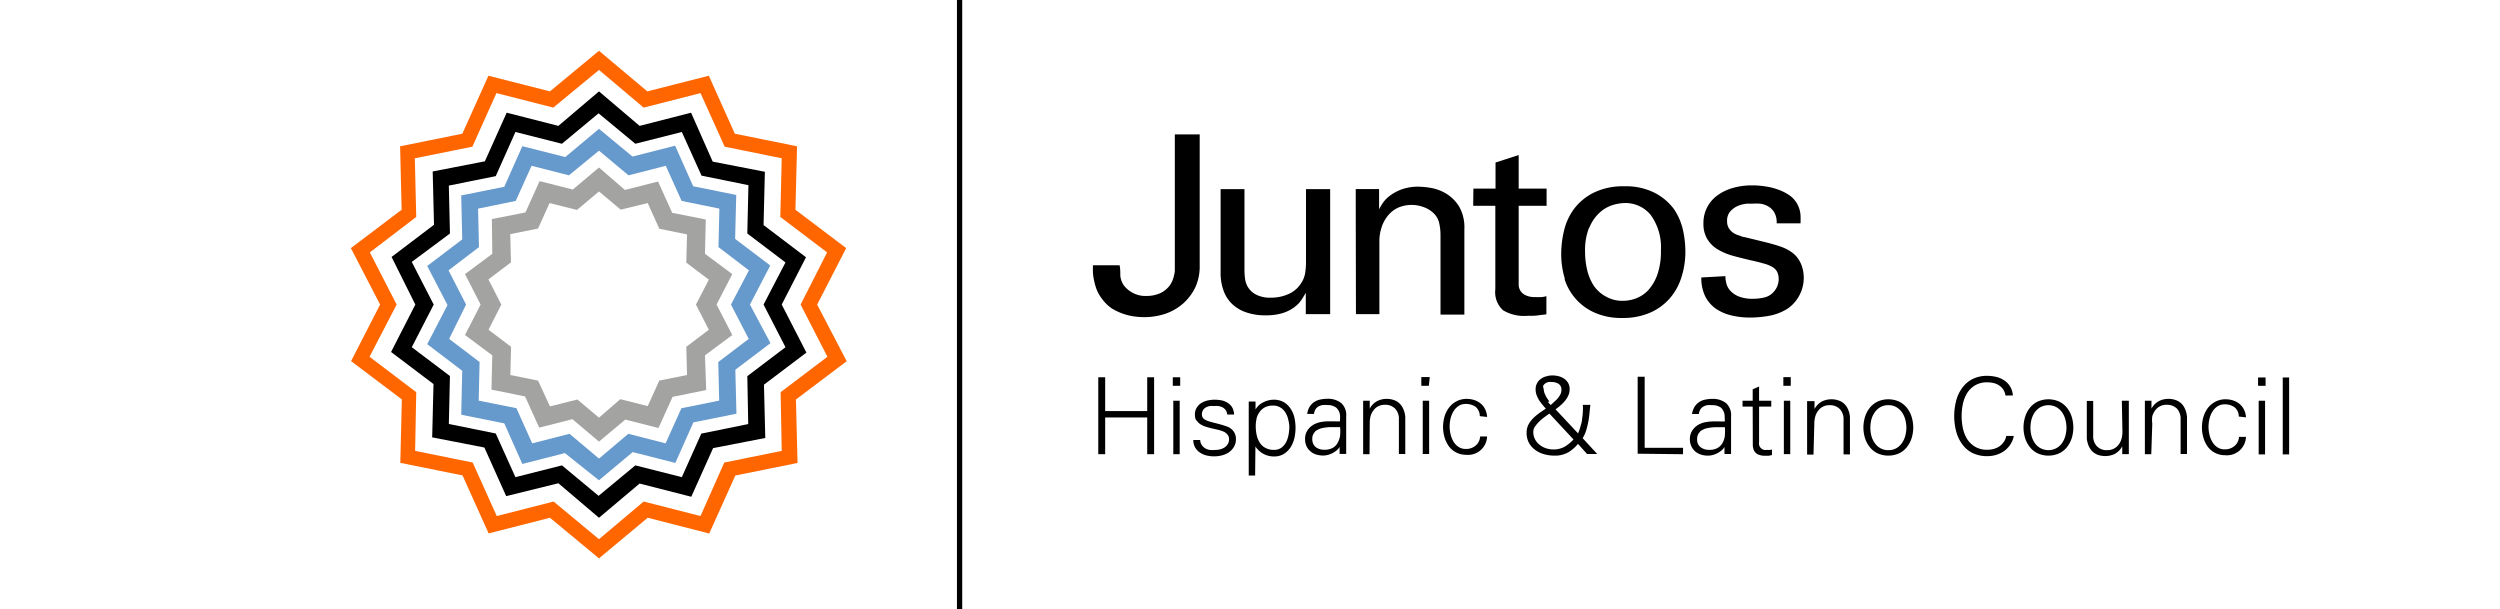
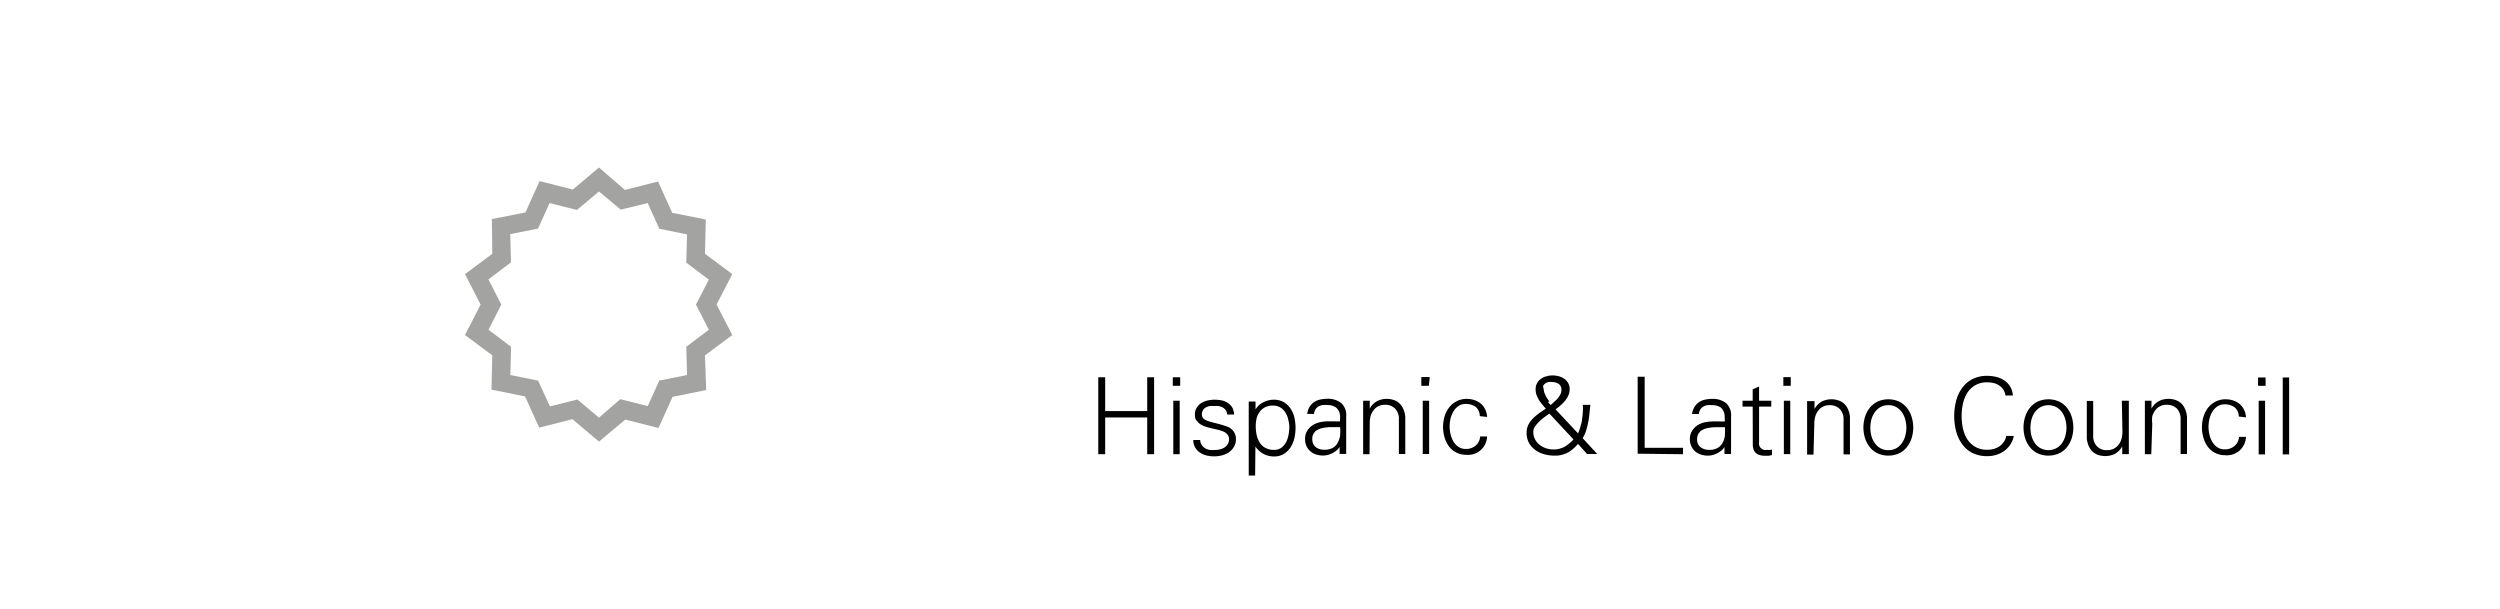
<svg xmlns="http://www.w3.org/2000/svg" viewBox="0 0 246.25 60">
-   <rect x="94.26" width="0.52" height="60" />
-   <path d="M54.17,9,48.11,7.46l-2.57,5.71-6.13,1.24.15,6.25-5,3.78L37.44,30l-2.86,5.57,5,3.77-.15,6.25,6.13,1.24,2.57,5.71L54.17,51,59,55l4.8-4,6.06,1.55,2.57-5.71,6.13-1.24-.16-6.25,5-3.77L80.49,30l2.86-5.56-5-3.78.16-6.25-6.13-1.24L69.82,7.46,63.76,9,59,5ZM59,6.89,63.4,10.6,69,9.17l2.38,5.28L77,15.59l-.14,5.78,4.61,3.49L78.86,30l2.64,5.14-4.61,3.49L77,44.41l-5.66,1.15L69,50.83,63.4,49.4,59,53.11,54.53,49.4l-5.6,1.43-2.37-5.27-5.67-1.15L41,38.63l-4.6-3.49L39.07,30l-2.64-5.14L41,21.37l-.14-5.78,5.67-1.14,2.37-5.28,5.6,1.43Z" fill="#f60" />
-   <path d="M77,30l2.39-4.66-4.18-3.17.13-5.25-5.14-1L68.07,11.1,63,12.4,59,9,55,12.4l-5.09-1.3-2.15,4.79-5.14,1,.13,5.25-4.18,3.17L40.91,30l-2.39,4.67,4.18,3.16-.13,5.25,5.14,1,2.15,4.79L55,47.6,59,51l4-3.37,5.09,1.3,2.15-4.79,5.14-1-.13-5.25,4.18-3.16Zm-3.3,11.77-4.62.94L67.16,47l-4.58-1.16-3.62,3-3.61-3L50.77,47l-1.94-4.3-4.62-.94.11-4.72L40.56,34.2,42.72,30l-2.16-4.2L44.32,23l-.11-4.72,4.62-.93L50.77,13l4.58,1.16,3.61-3,3.62,3L67.16,13l1.94,4.3,4.62.94L73.61,23l3.76,2.85L75.21,30l2.16,4.2-3.76,2.85Z" />
-   <path d="M73.87,30l2-3.85-3.46-2.62.11-4.33-4.24-.85-1.78-4-4.2,1.07L59,12.69l-3.32,2.78L51.45,14.4l-1.78,4-4.24.85.1,4.33-3.45,2.62,2,3.85-2,3.85,3.45,2.62-.1,4.33,4.24.85,1.78,4,4.19-1.07L59,47.31l3.32-2.78,4.2,1.07,1.78-4,4.24-.85-.11-4.33,3.46-2.62Zm-.12,3.38-3,2.28.09,3.8-3.72.75-1.56,3.46-3.67-.94L59,45.17l-2.9-2.44-3.68.94-1.55-3.46-3.72-.75.09-3.8-3-2.28L45.91,30l-1.73-3.37,3-2.29-.09-3.79,3.71-.76,1.56-3.46,3.68.94L59,14.84l2.91,2.43,3.67-.94,1.56,3.46,3.72.76-.09,3.79,3,2.29L72,30Z" fill="#69c" />
  <path d="M70.58,30l1.55-3-2.69-2,.08-3.38-3.31-.66-1.39-3.08-3.27.83L59,16.5l-2.58,2.17-3.27-.83-1.39,3.08-3.31.66L48.49,25,45.8,27l1.54,3L45.8,33l2.69,2-.08,3.38,3.31.67,1.39,3.07,3.27-.83L59,43.5l2.59-2.17,3.27.83,1.39-3.07,3.31-.67L69.44,35l2.69-2Zm-.76,2.48L67.6,34.16l.07,2.78-2.73.55L63.8,40l-2.7-.68L59,41.14l-2.13-1.79-2.7.68L53,37.49l-2.73-.55.07-2.78-2.22-1.68L49.38,30l-1.27-2.48,2.22-1.68-.07-2.78L53,22.51,54.13,20l2.7.68L59,18.86l2.14,1.79L63.8,20l1.14,2.53,2.73.56-.07,2.78,2.22,1.68L68.55,30Z" fill="#a3a3a2" />
  <path d="M108.86,44.74V41.12H113v3.62h.68V37.16H113v3.33h-4.14V37.16h-.68v7.58Zm7.39-7.58h-.73V38h.73Zm-.68,7.58h.63V39.47h-.63Zm2.29-3.35a1.15,1.15,0,0,0,.37.39,1.91,1.91,0,0,0,.54.25,6.29,6.29,0,0,0,.62.17l.61.14a3.42,3.42,0,0,1,.54.18,1.09,1.09,0,0,1,.37.29.69.69,0,0,1,.15.46.86.86,0,0,1-.13.48,1,1,0,0,1-.31.32,1.34,1.34,0,0,1-.44.19,2.14,2.14,0,0,1-.5.06,3.08,3.08,0,0,1-.53,0,1.44,1.44,0,0,1-.45-.17,1.12,1.12,0,0,1-.33-.32.92.92,0,0,1-.15-.49h-.68a1.44,1.44,0,0,0,.19.75,1.47,1.47,0,0,0,.47.49,2,2,0,0,0,.63.28,3.22,3.22,0,0,0,1.51,0,2.28,2.28,0,0,0,.71-.31,1.75,1.75,0,0,0,.5-.55,1.43,1.43,0,0,0,.19-.76,1.25,1.25,0,0,0-.24-.76,1.36,1.36,0,0,0-.65-.47c-.36-.13-.69-.22-1-.3s-.56-.14-.77-.21a1.51,1.51,0,0,1-.51-.25.55.55,0,0,1-.18-.45.71.71,0,0,1,.1-.39.87.87,0,0,1,.27-.27,1.42,1.42,0,0,1,.38-.14,1.58,1.58,0,0,1,.43,0,1.78,1.78,0,0,1,.47,0,1.65,1.65,0,0,1,.41.14.94.94,0,0,1,.29.27.87.87,0,0,1,.14.42h.68a1.6,1.6,0,0,0-.19-.7,1.29,1.29,0,0,0-.43-.44,1.84,1.84,0,0,0-.59-.25,4,4,0,0,0-.71-.07,3.42,3.42,0,0,0-.7.08,2,2,0,0,0-.61.25,1.38,1.38,0,0,0-.45.45,1.27,1.27,0,0,0-.18.69,1.13,1.13,0,0,0,.15.61m5.81,2.53h0a2.23,2.23,0,0,0,.8.73,2.13,2.13,0,0,0,1,.25,1.79,1.79,0,0,0,1-.25,2.22,2.22,0,0,0,.67-.66,3,3,0,0,0,.37-.91,4.6,4.6,0,0,0,0-2,2.63,2.63,0,0,0-.38-.89,2.05,2.05,0,0,0-.67-.64,2,2,0,0,0-1-.24,2.27,2.27,0,0,0-1,.25,1.79,1.79,0,0,0-.78.71l0,0,0-.78H123c0,.18,0,.37,0,.58s0,.4,0,.61v6.1h.63Zm.1-2.72a1.81,1.81,0,0,1,.3-.66,1.47,1.47,0,0,1,.52-.47,1.61,1.61,0,0,1,.78-.18,1.36,1.36,0,0,1,.76.19,1.44,1.44,0,0,1,.49.49,2.22,2.22,0,0,1,.28.69A3.82,3.82,0,0,1,127,42a4.16,4.16,0,0,1-.07.77,2.62,2.62,0,0,1-.23.75,1.64,1.64,0,0,1-.47.57,1.16,1.16,0,0,1-.74.22,1.64,1.64,0,0,1-.86-.2,1.45,1.45,0,0,1-.55-.52,2.27,2.27,0,0,1-.3-.75,4.14,4.14,0,0,1-.09-.87,2.88,2.88,0,0,1,.1-.78m8.2.31a5.76,5.76,0,0,1-.59,0h-.62a4.07,4.07,0,0,0-.61.06,2,2,0,0,0-.56.16,1.81,1.81,0,0,0-.77.59,1.51,1.51,0,0,0-.29.93,1.67,1.67,0,0,0,.13.69,1.48,1.48,0,0,0,.38.51,1.5,1.5,0,0,0,.55.32,2.26,2.26,0,0,0,.69.11,1.93,1.93,0,0,0,.53-.07,2.55,2.55,0,0,0,.48-.2,1.92,1.92,0,0,0,.39-.27,1.21,1.21,0,0,0,.25-.32l0-.07h0l0,.77h.65c0-.18,0-.37,0-.57s0-.41,0-.61v-2.5a1.61,1.61,0,0,0-.49-1.33,2.11,2.11,0,0,0-1.38-.42,3.22,3.22,0,0,0-.71.08,1.71,1.71,0,0,0-.6.26,1.58,1.58,0,0,0-.43.46,1.93,1.93,0,0,0-.23.69h.67a1.14,1.14,0,0,1,.14-.44.83.83,0,0,1,.28-.28,1.28,1.28,0,0,1,.4-.15,2.35,2.35,0,0,1,.47,0,1.42,1.42,0,0,1,.88.24A1.18,1.18,0,0,1,132,41Zm-2.46,1a1.8,1.8,0,0,1,.74-.34,4.53,4.53,0,0,1,.91-.09H132a4.39,4.39,0,0,1,0,.81,2,2,0,0,1-.23.72,1.26,1.26,0,0,1-.49.51,1.57,1.57,0,0,1-.83.19,1.39,1.39,0,0,1-.84-.25,1,1,0,0,1-.35-.8.91.91,0,0,1,.3-.74m5.36-.82A2.61,2.61,0,0,1,135,41a1.6,1.6,0,0,1,.28-.57,1.33,1.33,0,0,1,.47-.41,1.44,1.44,0,0,1,.67-.15,1.35,1.35,0,0,1,1,.38,1.45,1.45,0,0,1,.37,1.07v3.4h.63v-3.3c0-.09,0-.22,0-.36a2.61,2.61,0,0,0-.08-.46,3.08,3.08,0,0,0-.19-.47,1.7,1.7,0,0,0-.33-.42,1.44,1.44,0,0,0-.51-.3,2,2,0,0,0-.74-.12,2,2,0,0,0-.94.23,1.79,1.79,0,0,0-.71.73l0,0,0-.78h-.65c0,.18,0,.37,0,.58s0,.4,0,.61v4.08h.63Zm5.91-4.55H140V38h.74Zm-.69,7.58h.63V39.47h-.63Zm6.34-3.65a2,2,0,0,0-.19-.75,1.59,1.59,0,0,0-.43-.56,1.93,1.93,0,0,0-.63-.35,2.43,2.43,0,0,0-.77-.12,2.15,2.15,0,0,0-1,.24,2.2,2.2,0,0,0-.73.62,2.72,2.72,0,0,0-.45.9,4,4,0,0,0-.14,1,3.67,3.67,0,0,0,.14,1,2.92,2.92,0,0,0,.42.89,2.05,2.05,0,0,0,.72.62,2.15,2.15,0,0,0,1,.24,1.88,1.88,0,0,0,2.06-1.81h-.69a1.23,1.23,0,0,1-.43.89,1.43,1.43,0,0,1-1,.34,1.21,1.21,0,0,1-.66-.18,1.49,1.49,0,0,1-.49-.48,2.42,2.42,0,0,1-.31-.71,3.35,3.35,0,0,1-.11-.85,3.3,3.3,0,0,1,.11-.85,2.36,2.36,0,0,1,.31-.7,1.6,1.6,0,0,1,.49-.48,1.21,1.21,0,0,1,.66-.18,1.66,1.66,0,0,1,1,.29,1.2,1.2,0,0,1,.4.91Zm5.09-.34a4.31,4.31,0,0,0-.6.52,2.49,2.49,0,0,0-.44.62,1.77,1.77,0,0,0-.16.77,2.06,2.06,0,0,0,.21.94,2.08,2.08,0,0,0,.59.7,2.67,2.67,0,0,0,.89.45,3.71,3.71,0,0,0,1.08.15,2.67,2.67,0,0,0,1.29-.3,3.58,3.58,0,0,0,1-.86l.9,1h1l-1.44-1.56a3.33,3.33,0,0,0,.35-.77,8.15,8.15,0,0,0,.2-.82,6,6,0,0,0,.12-.85l.09-.84h-.74a5.22,5.22,0,0,1,0,.68,6,6,0,0,1-.08.74c0,.25-.1.5-.16.73s-.15.46-.23.66l-2.22-2.37a6.25,6.25,0,0,0,.5-.4,3.11,3.11,0,0,0,.44-.45,2.35,2.35,0,0,0,.32-.52,1.44,1.44,0,0,0,.13-.62,1.17,1.17,0,0,0-.15-.61,1.31,1.31,0,0,0-.39-.42,1.65,1.65,0,0,0-.54-.24,2.62,2.62,0,0,0-.61-.08,2,2,0,0,0-.61.09,1.44,1.44,0,0,0-.53.25,1.13,1.13,0,0,0-.38.43,1.2,1.2,0,0,0-.14.61,1.61,1.61,0,0,0,.09.54,3.12,3.12,0,0,0,.23.49c.1.15.21.3.32.44l.36.42h0s0,0,0,0l-.65.44m1-1.16a3.28,3.28,0,0,1-.27-.38,3.86,3.86,0,0,1-.2-.41,1.15,1.15,0,0,1-.08-.41A.75.75,0,0,1,152,38a.73.73,0,0,1,.22-.24,1,1,0,0,1,.3-.13,2,2,0,0,1,.36,0,1.21,1.21,0,0,1,.64.18.65.65,0,0,1,.28.58.93.93,0,0,1-.1.45,2,2,0,0,1-.26.39,2.89,2.89,0,0,1-.35.35l-.35.32-.27-.31m2.52,3.7a3.86,3.86,0,0,1-.89.72,2.2,2.2,0,0,1-1.09.26,2.3,2.3,0,0,1-.74-.12,1.93,1.93,0,0,1-.63-.35,1.57,1.57,0,0,1-.61-1.28.93.93,0,0,1,.18-.52,3.27,3.27,0,0,1,.43-.5,4.15,4.15,0,0,1,.51-.43c.19-.14.34-.25.47-.33Zm10.79,1.45v-.63H162v-7h-.69v7.58Zm4.12-3.23a5.76,5.76,0,0,1-.59,0h-.62a4.07,4.07,0,0,0-.61.06,2.19,2.19,0,0,0-.57.16,1.78,1.78,0,0,0-.76.59,1.52,1.52,0,0,0-.3.93,1.67,1.67,0,0,0,.14.69,1.59,1.59,0,0,0,.37.51,1.64,1.64,0,0,0,.56.32,2.17,2.17,0,0,0,.69.11,1.86,1.86,0,0,0,.52-.07,2.39,2.39,0,0,0,.49-.2,2.16,2.16,0,0,0,.38-.27,1.08,1.08,0,0,0,.26-.32l0-.07h0l0,.77h.65c0-.18,0-.37,0-.57s0-.41,0-.61v-2.5a1.61,1.61,0,0,0-.49-1.33,2.11,2.11,0,0,0-1.38-.42,3.22,3.22,0,0,0-.71.08,1.63,1.63,0,0,0-.6.26,1.58,1.58,0,0,0-.43.46,2.15,2.15,0,0,0-.24.69h.68a1.14,1.14,0,0,1,.14-.44.83.83,0,0,1,.28-.28,1.28,1.28,0,0,1,.4-.15,2.29,2.29,0,0,1,.47,0,1.42,1.42,0,0,1,.88.24,1.21,1.21,0,0,1,.37.89Zm-2.46,1a1.74,1.74,0,0,1,.74-.34,4.53,4.53,0,0,1,.91-.09h.81a5.49,5.49,0,0,1,0,.81,1.84,1.84,0,0,1-.22.72,1.33,1.33,0,0,1-.49.51,1.61,1.61,0,0,1-.84.19,1.36,1.36,0,0,1-.83-.25.92.92,0,0,1-.35-.8.91.91,0,0,1,.3-.74m5.18.81c0,.18,0,.36,0,.54a1.46,1.46,0,0,0,.12.51.94.94,0,0,0,.37.37,1.69,1.69,0,0,0,.76.14l.33,0,.31-.07v-.55a.75.75,0,0,1-.26.05H174a.64.64,0,0,1-.73-.74V40.05h1.2v-.58h-1.2v-1.4l-.63.28v1.12h-1v.58h1Zm3.74-6.18h-.73V38h.73Zm-.68,7.58h.63V39.47h-.63Zm3-3a2.61,2.61,0,0,1,.09-.69,1.6,1.6,0,0,1,.28-.57,1.33,1.33,0,0,1,.47-.41,1.41,1.41,0,0,1,.67-.15,1.35,1.35,0,0,1,1,.38,1.45,1.45,0,0,1,.37,1.07v3.4h.63v-3.3c0-.09,0-.22,0-.36a2.57,2.57,0,0,0-.07-.46,3.08,3.08,0,0,0-.19-.47,1.7,1.7,0,0,0-.33-.42,1.4,1.4,0,0,0-.52-.3,2,2,0,0,0-.73-.12,2.05,2.05,0,0,0-.95.23,1.83,1.83,0,0,0-.7.73l0,0,0-.78H178c0,.18,0,.37,0,.58s0,.4,0,.61v4.08h.63Zm6.2-2.16a2.3,2.3,0,0,0-.77.64,2.72,2.72,0,0,0-.45.9,3.54,3.54,0,0,0,0,2,2.77,2.77,0,0,0,.45.89,2.19,2.19,0,0,0,.77.64,2.6,2.6,0,0,0,2.18,0,2.19,2.19,0,0,0,.77-.64,2.77,2.77,0,0,0,.45-.89,3.54,3.54,0,0,0,0-2,2.72,2.72,0,0,0-.45-.9,2.3,2.3,0,0,0-.77-.64,2.6,2.6,0,0,0-2.18,0m2.77,3.32a2.39,2.39,0,0,1-.31.71,1.74,1.74,0,0,1-.55.53,1.54,1.54,0,0,1-.82.21,1.5,1.5,0,0,1-.81-.21,1.55,1.55,0,0,1-.55-.53,2.18,2.18,0,0,1-.32-.71,3.42,3.42,0,0,1-.09-.76,3.51,3.51,0,0,1,.09-.77,2.18,2.18,0,0,1,.32-.71,1.64,1.64,0,0,1,.55-.53,1.5,1.5,0,0,1,.81-.21,1.54,1.54,0,0,1,.82.21,1.86,1.86,0,0,1,.55.53,2.39,2.39,0,0,1,.31.71,3.54,3.54,0,0,1,.1.77,3.45,3.45,0,0,1-.1.76m10.59-3.94a1.94,1.94,0,0,0-.27-.87,1.82,1.82,0,0,0-.57-.6,2.3,2.3,0,0,0-.78-.35,3.82,3.82,0,0,0-.9-.11,3.11,3.11,0,0,0-1.48.33,2.83,2.83,0,0,0-1,.87,3.66,3.66,0,0,0-.59,1.26,6,6,0,0,0,0,3,3.66,3.66,0,0,0,.59,1.26,2.74,2.74,0,0,0,1,.87,3.23,3.23,0,0,0,1.48.32,3,3,0,0,0,.89-.13,2.77,2.77,0,0,0,.79-.39,2.37,2.37,0,0,0,.59-.63,2.22,2.22,0,0,0,.34-.84h-.74a1.53,1.53,0,0,1-.26.61,1.56,1.56,0,0,1-.43.42,1.66,1.66,0,0,1-.56.25,2.15,2.15,0,0,1-.62.08,2.26,2.26,0,0,1-1.21-.3,2.36,2.36,0,0,1-.79-.78,3.3,3.3,0,0,1-.41-1.06,5.81,5.81,0,0,1,0-2.35,3.36,3.36,0,0,1,.41-1.07,2.36,2.36,0,0,1,.79-.78,2.26,2.26,0,0,1,1.21-.3,3,3,0,0,1,.62.07,1.61,1.61,0,0,1,.55.24,1.39,1.39,0,0,1,.4.4,1.48,1.48,0,0,1,.22.59Zm2.41.62a2.3,2.3,0,0,0-.77.64,2.72,2.72,0,0,0-.45.9,3.54,3.54,0,0,0,0,2,2.77,2.77,0,0,0,.45.89,2.19,2.19,0,0,0,.77.64,2.6,2.6,0,0,0,2.18,0,2.19,2.19,0,0,0,.77-.64,2.77,2.77,0,0,0,.45-.89,3.54,3.54,0,0,0,0-2,2.72,2.72,0,0,0-.45-.9,2.3,2.3,0,0,0-.77-.64,2.6,2.6,0,0,0-2.18,0m2.77,3.32a2.39,2.39,0,0,1-.31.71,1.67,1.67,0,0,1-.56.53,1.67,1.67,0,0,1-1.62,0,1.67,1.67,0,0,1-.56-.53,2.39,2.39,0,0,1-.31-.71,3.42,3.42,0,0,1-.09-.76,3.51,3.51,0,0,1,.09-.77,2.39,2.39,0,0,1,.31-.71,1.78,1.78,0,0,1,.56-.53,1.67,1.67,0,0,1,1.62,0,1.78,1.78,0,0,1,.56.53,2.39,2.39,0,0,1,.31.71,3.54,3.54,0,0,1,.1.77,3.45,3.45,0,0,1-.1.76m5.61-.36a2.59,2.59,0,0,1-.09.68,1.65,1.65,0,0,1-.28.58,1.36,1.36,0,0,1-1.14.55,1.31,1.31,0,0,1-1-.38,1.44,1.44,0,0,1-.37-1.07v-3.4h-.63v3.3c0,.1,0,.23,0,.37a1.86,1.86,0,0,0,.08.45,1.92,1.92,0,0,0,.19.48,1.61,1.61,0,0,0,.33.42,1.56,1.56,0,0,0,.51.3,2.2,2.2,0,0,0,.73.11,2.05,2.05,0,0,0,.95-.23,1.77,1.77,0,0,0,.7-.73l0,0,0,.77h.65q0-.27,0-.57c0-.21,0-.41,0-.61V39.47H209Zm2.94-.8A2.61,2.61,0,0,1,212,41a1.78,1.78,0,0,1,.28-.57,1.42,1.42,0,0,1,.47-.41,1.45,1.45,0,0,1,.68-.15,1.38,1.38,0,0,1,1,.38,1.49,1.49,0,0,1,.36,1.07v3.4h.63v-3.3c0-.09,0-.22,0-.36a2.61,2.61,0,0,0-.08-.46,2.32,2.32,0,0,0-.19-.47,1.34,1.34,0,0,0-.33-.42,1.44,1.44,0,0,0-.51-.3,2,2,0,0,0-.74-.12,2,2,0,0,0-.94.23,1.85,1.85,0,0,0-.71.73l0,0,0-.78h-.65c0,.18,0,.37,0,.58s0,.4,0,.61v4.08h.63Zm9.23-.62a2,2,0,0,0-.19-.75,1.71,1.71,0,0,0-.43-.56,1.93,1.93,0,0,0-.63-.35,2.43,2.43,0,0,0-.77-.12,2.12,2.12,0,0,0-1,.24,2.34,2.34,0,0,0-.74.62,2.9,2.9,0,0,0-.44.9,4,4,0,0,0-.14,1,3.67,3.67,0,0,0,.14,1,2.92,2.92,0,0,0,.42.89,2.05,2.05,0,0,0,.72.62,2.12,2.12,0,0,0,1,.24,1.88,1.88,0,0,0,2.06-1.81h-.69a1.23,1.23,0,0,1-.43.89,1.44,1.44,0,0,1-1,.34,1.21,1.21,0,0,1-.66-.18,1.49,1.49,0,0,1-.49-.48,2.42,2.42,0,0,1-.31-.71,3.35,3.35,0,0,1-.11-.85,3.3,3.3,0,0,1,.11-.85,2.36,2.36,0,0,1,.31-.7,1.6,1.6,0,0,1,.49-.48,1.21,1.21,0,0,1,.66-.18,1.61,1.61,0,0,1,1,.29,1.17,1.17,0,0,1,.41.91Zm1.93-3.93h-.74V38h.74Zm-.68,7.58h.63V39.47h-.63Zm3-7.58h-.63v7.58h.63Z" />
-   <path d="M107.65,26.13c0,.18,0,.4,0,.65a4.76,4.76,0,0,0,.11.81,5.55,5.55,0,0,0,.25.9,3.64,3.64,0,0,0,.49.88,4,4,0,0,0,1,1,5.61,5.61,0,0,0,1.17.55,5.54,5.54,0,0,0,1.13.26,8.25,8.25,0,0,0,.88.06,6.69,6.69,0,0,0,2.1-.33,5.28,5.28,0,0,0,1.74-1,5.08,5.08,0,0,0,1.2-1.57,4.9,4.9,0,0,0,.45-2.16V13.24h-2.45V25.52c0,.13,0,.3,0,.49s0,.41,0,.63-.07.44-.12.66a2.69,2.69,0,0,1-.24.6,2.41,2.41,0,0,1-1,.94,3.17,3.17,0,0,1-1.41.31,2.63,2.63,0,0,1-1.49-.37,2.56,2.56,0,0,1-.79-.71,2,2,0,0,1-.32-.94c0-.35,0-.69-.07-1Zm12.58-7.5v8.26a5,5,0,0,0,.27,1.68,3.43,3.43,0,0,0,.82,1.33,3.75,3.75,0,0,0,1.38.85,5.66,5.66,0,0,0,2,.31,5.43,5.43,0,0,0,1.67-.23,3.91,3.91,0,0,0,1.12-.57,2.79,2.79,0,0,0,.7-.72c.17-.26.32-.5.43-.71l0,2.11h2.4c0-.17,0-.37,0-.61s0-.49,0-.71,0-.44,0-.62,0-.3,0-.37v-10h-2.38v7c0,.32,0,.68-.06,1.11a2.53,2.53,0,0,1-.45,1.2A2.75,2.75,0,0,1,126.83,29a4.09,4.09,0,0,1-1.63.32,3,3,0,0,1-1.39-.26,2,2,0,0,1-.8-.65,2,2,0,0,1-.36-.88,6,6,0,0,1-.07-.93V18.63Zm13.33,12.31h2.31V23.85a4.34,4.34,0,0,1,.27-1.61,3.44,3.44,0,0,1,.71-1.16,2.73,2.73,0,0,1,1-.68,3.4,3.4,0,0,1,2.38,0,2.75,2.75,0,0,1,1,.62,1.93,1.93,0,0,1,.54,1,5.27,5.27,0,0,1,.12,1.15v7.82h2.35V22.58a4.13,4.13,0,0,0-.53-2.26,3.94,3.94,0,0,0-1.28-1.26,4.38,4.38,0,0,0-1.48-.55,7.91,7.91,0,0,0-1.17-.12,4.74,4.74,0,0,0-1.76.28,4.43,4.43,0,0,0-1.17.65,3,3,0,0,0-.68.73,5.31,5.31,0,0,0-.33.57l0-2h-2.3l0,1.42Zm11.55-10.67h2.18v8.22a2.41,2.41,0,0,0,.76,2.07,4,4,0,0,0,2.35.55c.43,0,.8,0,1.12-.05s.58-.06.8-.1V29.17a2.31,2.31,0,0,1-.46.09,6.48,6.48,0,0,1-.65,0,2,2,0,0,1-.94-.18,1.2,1.2,0,0,1-.49-.41,1.21,1.21,0,0,1-.19-.54c0-.2,0-.37,0-.52V20.27h2.75V18.58h-2.75V15.27l-2.28.74v2.57h-2.18Zm11.45,2.14a3.9,3.9,0,0,1,1-1.46,3.37,3.37,0,0,1,1.25-.74A4.36,4.36,0,0,1,160,20a3.2,3.2,0,0,1,2.6,1.18,5.43,5.43,0,0,1,1,3.5,6.89,6.89,0,0,1-.34,2.34,4.6,4.6,0,0,1-.87,1.52,3.18,3.18,0,0,1-1.19.83,3.65,3.65,0,0,1-1.32.26,3.27,3.27,0,0,1-1.68-.41A3.39,3.39,0,0,1,157,28.16a4.81,4.81,0,0,1-.66-1.55,7.78,7.78,0,0,1-.21-1.83,6,6,0,0,1,.4-2.37m-2.43,5.05a5.38,5.38,0,0,0,1.13,2,5.31,5.31,0,0,0,1.9,1.36,6.44,6.44,0,0,0,2.66.5,6.66,6.66,0,0,0,2.74-.52,5.47,5.47,0,0,0,1.95-1.42,5.8,5.8,0,0,0,1.15-2.1,8.2,8.2,0,0,0,.38-2.55,10,10,0,0,0-.24-2.08,6,6,0,0,0-.92-2.1A5.54,5.54,0,0,0,163,19a6.26,6.26,0,0,0-3-.65,6.55,6.55,0,0,0-3,.62,5.49,5.49,0,0,0-1.93,1.57,5.84,5.84,0,0,0-1,2.13,9.73,9.73,0,0,0-.29,2.3,8.32,8.32,0,0,0,.37,2.53m13.43-.17a4.1,4.1,0,0,0,.39,1.87A3.32,3.32,0,0,0,169,30.4a4.61,4.61,0,0,0,1.55.67,7.64,7.64,0,0,0,1.8.21,11.09,11.09,0,0,0,1.9-.17,5.15,5.15,0,0,0,1.75-.66,3.56,3.56,0,0,0,1.18-1.25,3.69,3.69,0,0,0,.49-1.86,3.56,3.56,0,0,0-.21-1.19,2.84,2.84,0,0,0-.72-1.1,3.51,3.51,0,0,0-.59-.42,4.66,4.66,0,0,0-.85-.37q-.52-.18-1.35-.39l-2.09-.51c-.17,0-.35-.1-.54-.16a2.06,2.06,0,0,1-.57-.25,1.52,1.52,0,0,1-.45-.46,1.25,1.25,0,0,1-.18-.7,1.37,1.37,0,0,1,.34-1,2.12,2.12,0,0,1,.78-.53,3.16,3.16,0,0,1,.85-.2l.53,0a7.06,7.06,0,0,1,.73,0,2.09,2.09,0,0,1,.8.26,1.65,1.65,0,0,1,.62.61A1.94,1.94,0,0,1,175,22h2.35a8.07,8.07,0,0,0,0-.83,2.72,2.72,0,0,0-.28-1,2.52,2.52,0,0,0-.78-.91,4.64,4.64,0,0,0-1.13-.58,6.15,6.15,0,0,0-1.28-.32,8,8,0,0,0-1.25-.1,6.68,6.68,0,0,0-2,.27,4.74,4.74,0,0,0-1.51.75,3.31,3.31,0,0,0-1.33,2.7,2.88,2.88,0,0,0,.38,1.57,3,3,0,0,0,1,1,6.1,6.1,0,0,0,1.5.64c.58.16,1.19.31,1.83.46q.69.15,1.2.3a3.43,3.43,0,0,1,.85.33,1.19,1.19,0,0,1,.49.48,1.58,1.58,0,0,1,.16.73,1.87,1.87,0,0,1-.4,1.15,1.77,1.77,0,0,1-.9.63,4.68,4.68,0,0,1-1.25.16,3.68,3.68,0,0,1-1.36-.22,2.29,2.29,0,0,1-.84-.56,1.62,1.62,0,0,1-.4-.72,2.84,2.84,0,0,1-.1-.73Z" />
</svg>